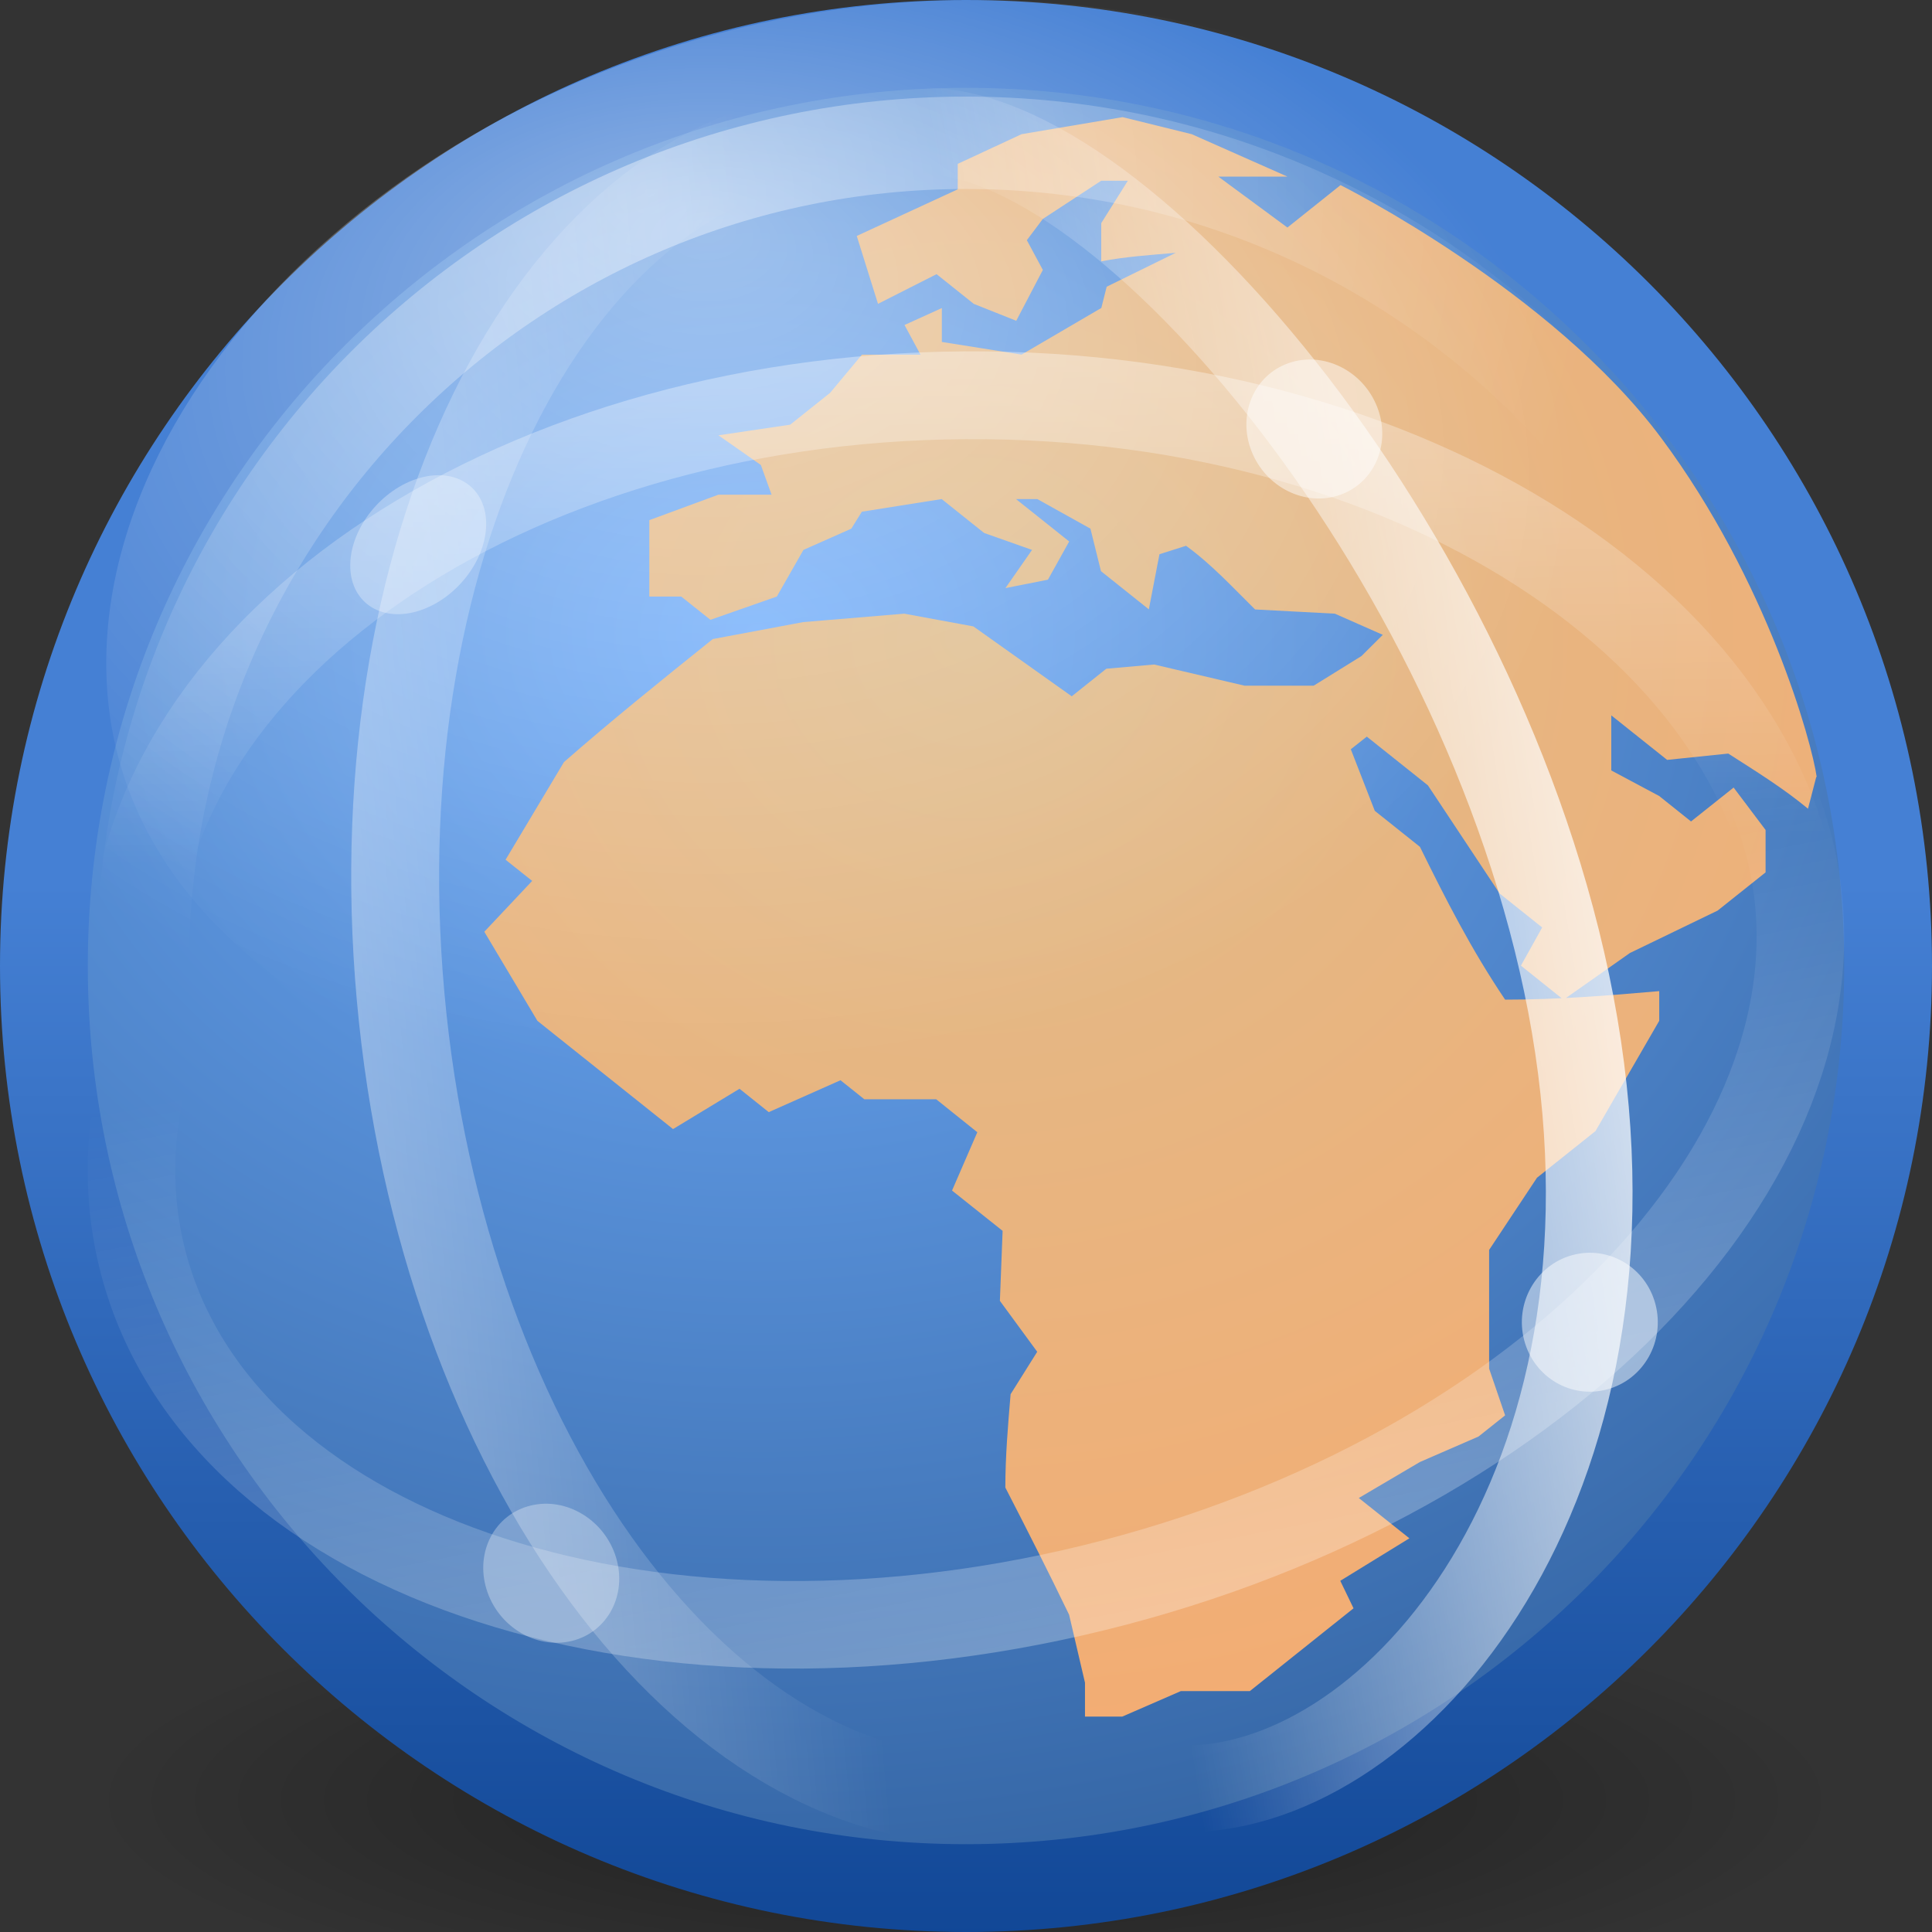
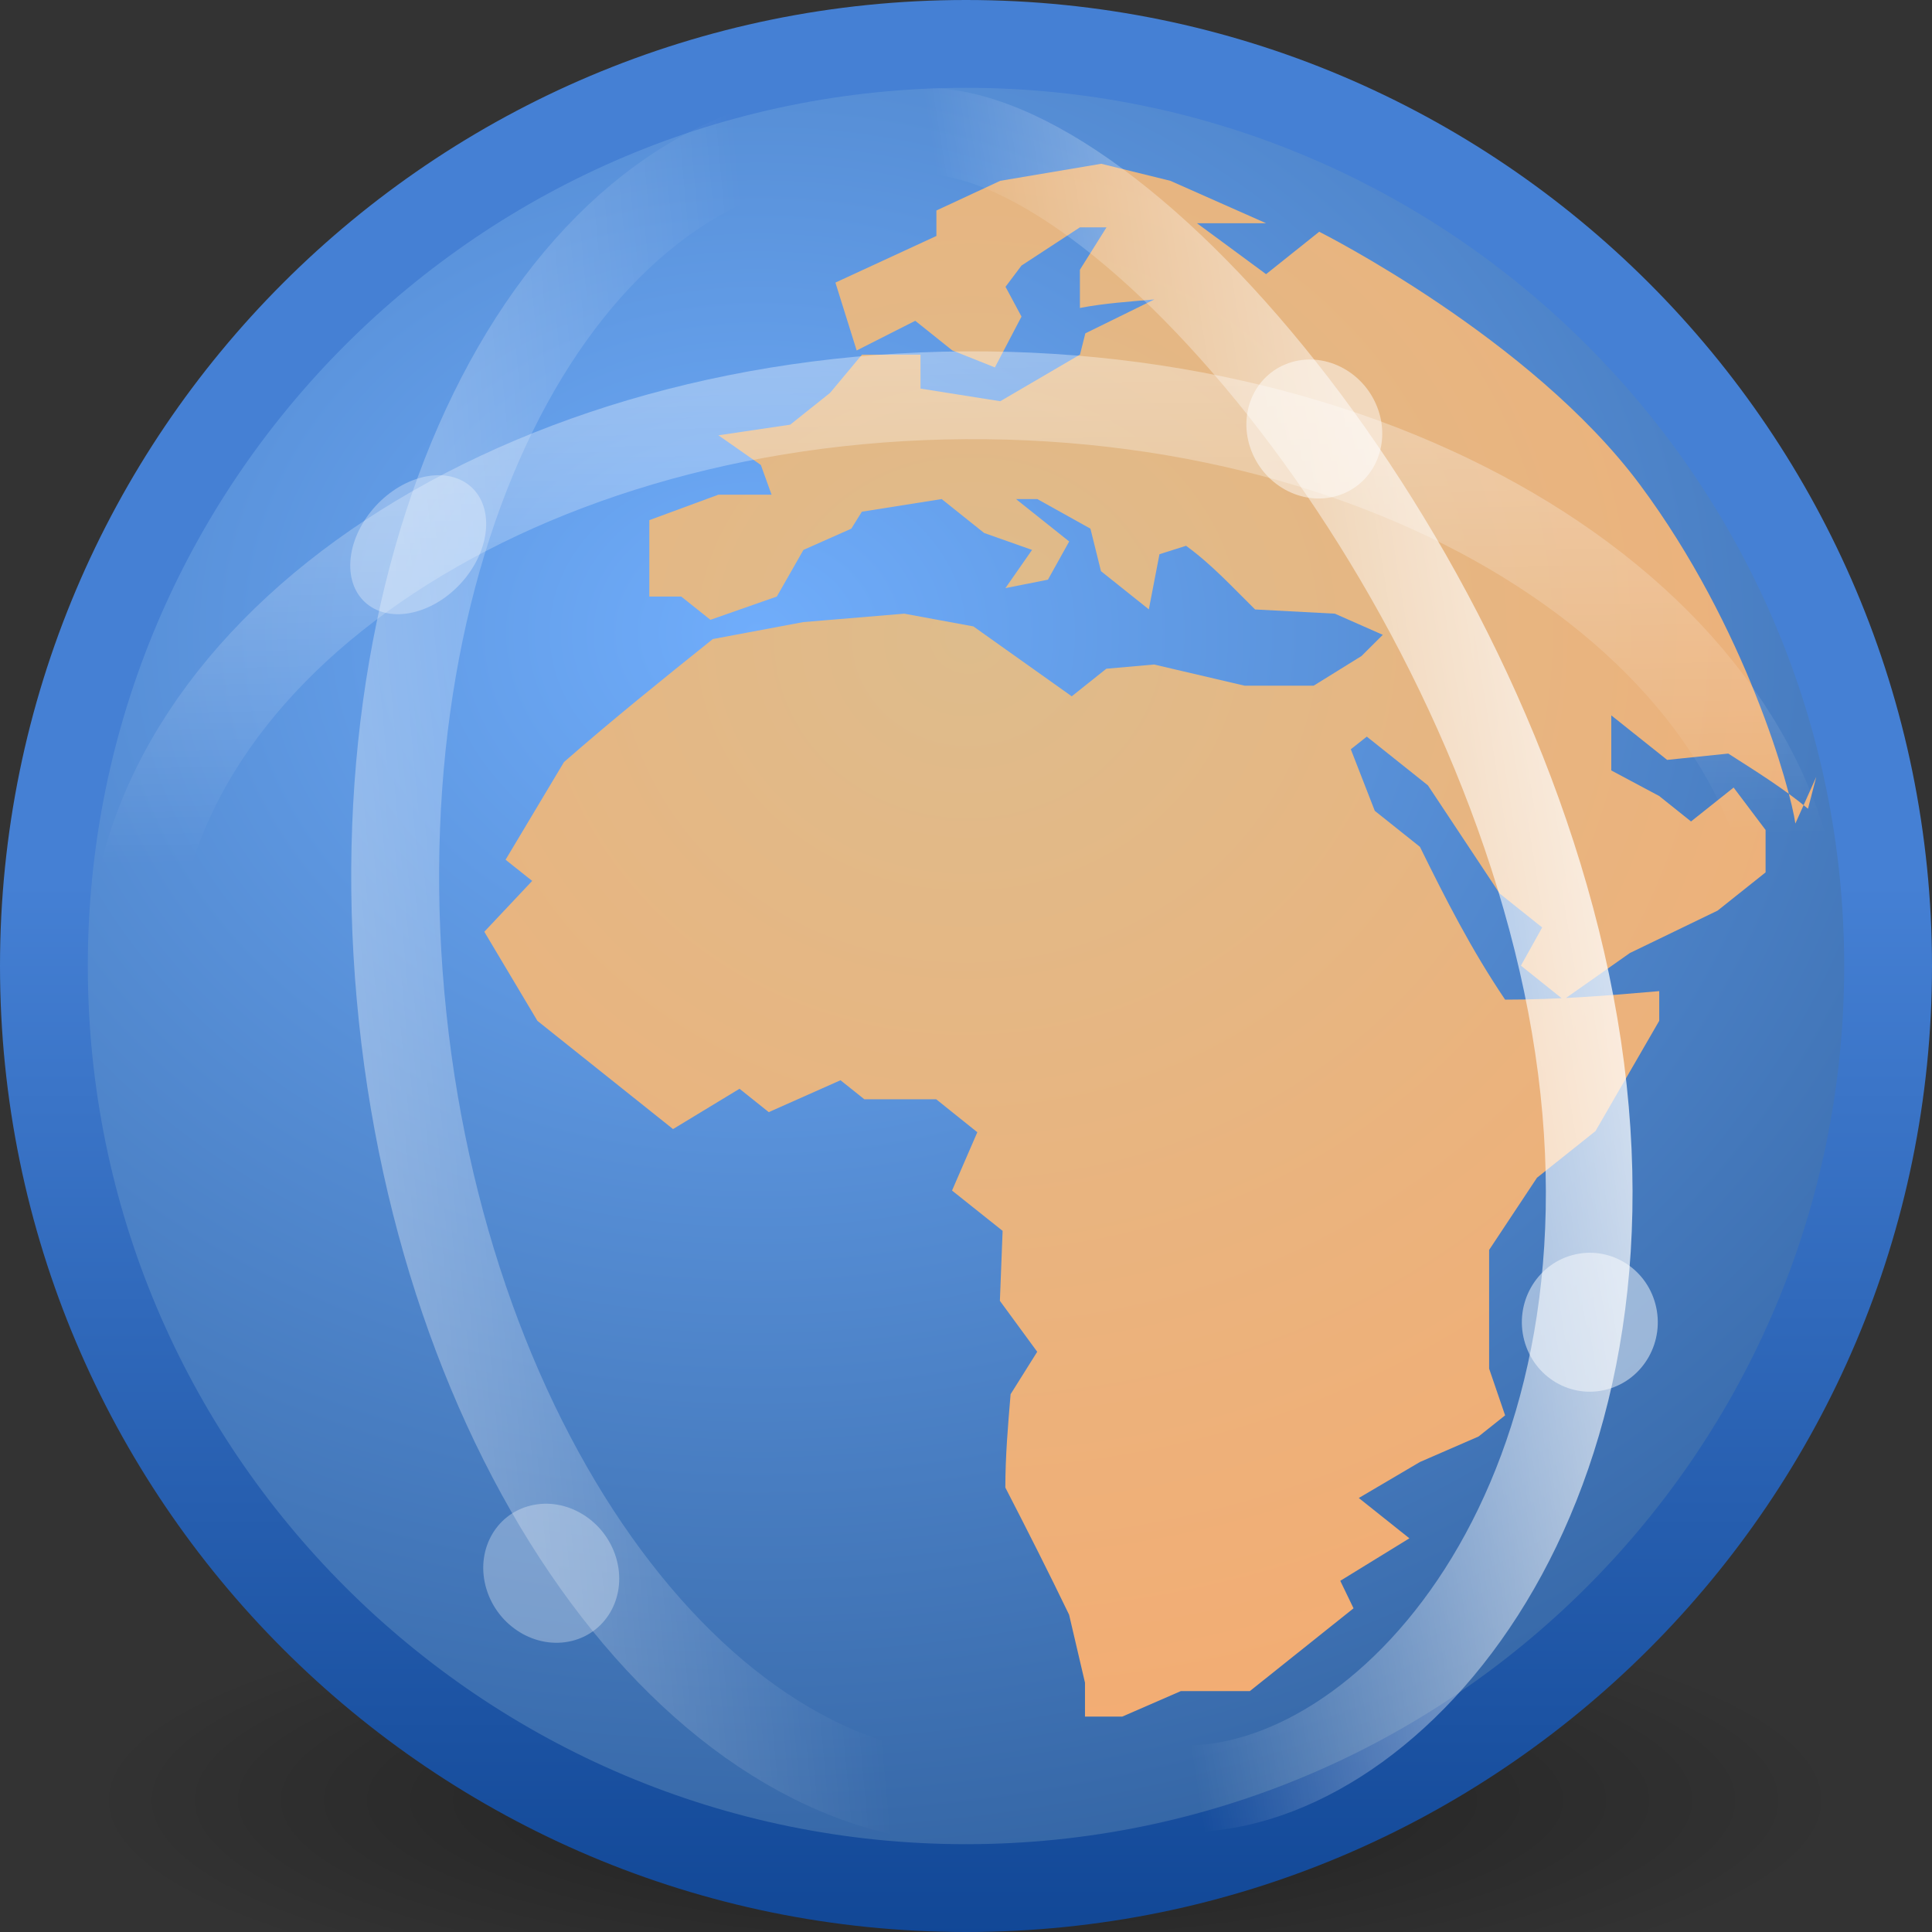
<svg xmlns="http://www.w3.org/2000/svg" xmlns:xlink="http://www.w3.org/1999/xlink" id="svg11300" width="22" height="22" version="1.0">
  <rect width="100%" height="100%" fill="#333333" stroke="none" />
  <defs id="defs3">
    <linearGradient id="linearGradient3156">
      <stop id="stop3158" style="stop-color:#fff" offset="0" />
      <stop id="stop3160" style="stop-color:#fff;stop-opacity:0" offset="1" />
    </linearGradient>
    <linearGradient id="linearGradient5575" x1="30.502" x2="29.725" y1="55.647" y2="24.654" gradientTransform="matrix(-.081 -.539 .245 .008 8.367 28.1)" gradientUnits="userSpaceOnUse" xlink:href="#linearGradient3156" />
    <linearGradient id="linearGradient5577" x1="28.221" x2="28.29" y1="-2.31" y2="20.664" gradientTransform="matrix(-.049 -.542 .339 -.019 3.655 28.93)" gradientUnits="userSpaceOnUse" xlink:href="#linearGradient3156" />
    <linearGradient id="linearGradient5579" x1="27.889" x2="28.29" y1="-.815" y2="20.664" gradientTransform="matrix(.543 -.003 .001 .371 -4.484 4.09)" gradientUnits="userSpaceOnUse" xlink:href="#linearGradient3156" />
    <linearGradient id="linearGradient5581" x1="24.335" x2="28.29" y1="61.853" y2="20.664" gradientTransform="matrix(.534 -.14 .097 .344 -6.573 9.656)" gradientUnits="userSpaceOnUse" xlink:href="#linearGradient3156" />
    <radialGradient id="radialGradient5863" cx="62.625" cy="4.625" r="10.625" gradientTransform="matrix(.941 0 0 .235 -47.941 21.412)" gradientUnits="userSpaceOnUse">
      <stop id="stop8840" offset="0" />
      <stop id="stop8842" style="stop-opacity:0" offset="1" />
    </radialGradient>
    <radialGradient id="radialGradient5552" cx="21.419" cy="13.344" r="14" fy="6.883" gradientTransform="matrix(.707 0 0 .471 -7.099 1.293)" gradientUnits="userSpaceOnUse" xlink:href="#linearGradient3156" />
    <radialGradient id="radialGradient5555" cx="102.75" cy="33" r="9" gradientTransform="matrix(1.199 0 0 1.1 -115.8 -32.1)" gradientUnits="userSpaceOnUse" xlink:href="#linearGradient3156" />
    <radialGradient id="radialGradient5558" cx="11.035" cy="7.755" r="8.134" gradientTransform="matrix(1.744 -.103 .096 1.616 -8.957 -2.138)" gradientUnits="userSpaceOnUse">
      <stop id="stop8920" style="stop-color:#debc8c" offset="0" />
      <stop id="stop8922" style="stop-color:#f4ac72" offset="1" />
    </radialGradient>
    <radialGradient id="radialGradient5564" cx="20.143" cy="16.441" r="22.464" gradientTransform="matrix(.799 -.003 .002 .647 -7.5 -1.371)" gradientUnits="userSpaceOnUse">
      <stop id="stop4105" style="stop-color:#70adfb" offset="0" />
      <stop id="stop4107" style="stop-color:#3465a4" offset="1" />
    </radialGradient>
    <linearGradient id="linearGradient5566" x1="106" x2="106" y1="40.125" y2="51" gradientTransform="matrix(1.105 0 0 1.105 -106.08 -32.286)" gradientUnits="userSpaceOnUse">
      <stop id="stop6495" style="stop-color:#4580d4" offset="0" />
      <stop id="stop6497" style="stop-color:#114796" offset="1" />
    </linearGradient>
  </defs>
  <g id="g6339" transform="translate(0,-2)">
    <path id="path6401" d="m21 22.5c0 1.381-4.477 2.5-10 2.5-5.523 0-10-1.119-10-2.5s4.477-2.5 10-2.5c5.523 0 10 1.119 10 2.5z" style="enable-background:new;fill-rule:evenodd;fill:url(#radialGradient5863);opacity:.4" />
    <path id="path6653" d="m21.5 13c0 5.796-4.704 10.5-10.5 10.5-5.796 0-10.5-4.704-10.5-10.5 0-5.796 4.704-10.5 10.5-10.5 5.796 0 10.5 4.704 10.5 10.5z" style="fill:url(#radialGradient5564);stroke-linecap:round;stroke-linejoin:round;stroke:url(#linearGradient5566)" />
-     <path id="path6657" d="m20.682 10.847-0.094 0.362c-0.278-0.231-0.591-0.425-0.908-0.628l-0.696 0.072-0.636-0.507v0.627l0.545 0.291 0.363 0.29 0.485-0.386c0.122 0.161 0.242 0.322 0.364 0.483v0.483l-0.546 0.435-0.999 0.483-0.756 0.532-0.485-0.388 0.242-0.435-0.484-0.386-0.817-1.232-0.696-0.555-0.182 0.144 0.273 0.701 0.514 0.41c0.294 0.597 0.584 1.168 0.97 1.74 0.598 0 1.161-0.045 1.755-0.097v0.338l-0.726 1.256-0.666 0.531-0.545 0.822v1.352l0.182 0.532-0.303 0.241-0.667 0.29-0.696 0.41 0.576 0.459-0.787 0.484 0.151 0.313-1.181 0.943h-0.786l-0.666 0.29h-0.425v-0.386l-0.181-0.774c-0.234-0.485-0.478-0.967-0.726-1.448 0-0.355 0.03-0.708 0.06-1.063l0.303-0.483-0.425-0.58 0.031-0.797-0.576-0.459 0.288-0.664-0.468-0.375h-0.818l-0.272-0.217-0.817 0.363-0.333-0.266-0.757 0.459c-0.514-0.411-1.029-0.821-1.544-1.232l-0.605-1.015 0.545-0.579-0.303-0.241 0.665-1.112c0.547-0.479 1.118-0.939 1.695-1.401l1.03-0.193 1.15-0.096 0.787 0.145 1.12 0.796 0.394-0.314 0.544-0.048 1.03 0.241h0.787l0.545-0.338 0.242-0.241-0.546-0.241-0.908-0.048c-0.252-0.247-0.486-0.506-0.786-0.725l-0.303 0.096-0.121 0.628-0.545-0.435-0.12-0.484-0.605-0.337h-0.243l0.606 0.483-0.242 0.435-0.484 0.096 0.303-0.435-0.546-0.193-0.483-0.386-0.909 0.144-0.12 0.193-0.545 0.242-0.303 0.531-0.756 0.265-0.333-0.265h-0.363v-0.87l0.787-0.29h0.605l-0.122-0.338-0.483-0.338 0.817-0.121 0.454-0.362 0.363-0.435h0.667l-0.182-0.338 0.425-0.193v0.386l0.908 0.144 0.908-0.531 0.061-0.242 0.786-0.386c-0.285 0.025-0.569 0.043-0.848 0.097v-0.435l0.303-0.483h-0.303l-0.665 0.435-0.182 0.242 0.182 0.339-0.303 0.579-0.484-0.193-0.423-0.338-0.667 0.338-0.242-0.773 1.15-0.531v-0.29l0.727-0.338 1.15-0.194 0.787 0.194 1.09 0.483h-0.787l0.787 0.58 0.605-0.483s2.408 1.208 3.652 2.88c1.21 1.626 1.717 3.475 1.77 3.859z" style="fill:url(#radialGradient5558)" />
-     <path id="path6661" d="m20.374 13c0 5.175-4.199 9.374-9.374 9.374-5.174 0-9.374-4.2-9.374-9.374 0-5.175 4.199-9.374 9.374-9.374 5.174 0 9.374 4.2 9.374 9.374z" style="fill:none;opacity:.4;stroke-linecap:round;stroke-linejoin:round;stroke-width:1.052;stroke:url(#radialGradient5555)" />
-     <path id="path6663" d="m21.01 9.552c0 3.643-4.435 5.648-9.9 5.648-5.465 0-9.9-2.005-9.9-5.648 0-3.643 4.435-7.552 9.9-7.552 5.465 0 9.9 3.909 9.9 7.552z" style="fill:url(#radialGradient5552);opacity:.4" />
-     <path id="path6665" d="m20.347 11.545c0.937 3.324-2.489 7.118-7.651 8.474-5.162 1.356-10.107-0.24-11.044-3.565-0.937-3.324 2.489-7.118 7.651-8.474s10.107 0.24 11.044 3.565v0z" style="fill:none;opacity:.5;stroke-linecap:round;stroke-width:.997;stroke:url(#linearGradient5581)" />
+     <path id="path6657" d="m20.682 10.847-0.094 0.362c-0.278-0.231-0.591-0.425-0.908-0.628l-0.696 0.072-0.636-0.507v0.627l0.545 0.291 0.363 0.29 0.485-0.386c0.122 0.161 0.242 0.322 0.364 0.483v0.483l-0.546 0.435-0.999 0.483-0.756 0.532-0.485-0.388 0.242-0.435-0.484-0.386-0.817-1.232-0.696-0.555-0.182 0.144 0.273 0.701 0.514 0.41c0.294 0.597 0.584 1.168 0.97 1.74 0.598 0 1.161-0.045 1.755-0.097v0.338l-0.726 1.256-0.666 0.531-0.545 0.822v1.352l0.182 0.532-0.303 0.241-0.667 0.29-0.696 0.41 0.576 0.459-0.787 0.484 0.151 0.313-1.181 0.943h-0.786l-0.666 0.29h-0.425v-0.386l-0.181-0.774c-0.234-0.485-0.478-0.967-0.726-1.448 0-0.355 0.03-0.708 0.06-1.063l0.303-0.483-0.425-0.58 0.031-0.797-0.576-0.459 0.288-0.664-0.468-0.375h-0.818l-0.272-0.217-0.817 0.363-0.333-0.266-0.757 0.459c-0.514-0.411-1.029-0.821-1.544-1.232l-0.605-1.015 0.545-0.579-0.303-0.241 0.665-1.112c0.547-0.479 1.118-0.939 1.695-1.401l1.03-0.193 1.15-0.096 0.787 0.145 1.12 0.796 0.394-0.314 0.544-0.048 1.03 0.241h0.787l0.545-0.338 0.242-0.241-0.546-0.241-0.908-0.048c-0.252-0.247-0.486-0.506-0.786-0.725l-0.303 0.096-0.121 0.628-0.545-0.435-0.12-0.484-0.605-0.337h-0.243l0.606 0.483-0.242 0.435-0.484 0.096 0.303-0.435-0.546-0.193-0.483-0.386-0.909 0.144-0.12 0.193-0.545 0.242-0.303 0.531-0.756 0.265-0.333-0.265h-0.363v-0.87l0.787-0.29h0.605l-0.122-0.338-0.483-0.338 0.817-0.121 0.454-0.362 0.363-0.435h0.667v0.386l0.908 0.144 0.908-0.531 0.061-0.242 0.786-0.386c-0.285 0.025-0.569 0.043-0.848 0.097v-0.435l0.303-0.483h-0.303l-0.665 0.435-0.182 0.242 0.182 0.339-0.303 0.579-0.484-0.193-0.423-0.338-0.667 0.338-0.242-0.773 1.15-0.531v-0.29l0.727-0.338 1.15-0.194 0.787 0.194 1.09 0.483h-0.787l0.787 0.58 0.605-0.483s2.408 1.208 3.652 2.88c1.21 1.626 1.717 3.475 1.77 3.859z" style="fill:url(#radialGradient5558)" />
    <path id="path6667" d="m20.5 12.941c0.005 3.59-4.244 6.526-9.49 6.559-5.247 0.033-9.504-2.85-9.509-6.44-0.005-3.59 4.244-6.526 9.49-6.559s9.504 2.85 9.509 6.44v0z" style="fill:none;opacity:.5;stroke-linecap:round;stroke-width:1;stroke:url(#linearGradient5579)" />
    <path id="path6669" d="m9.65 3.507c3.28-0.187 6.319 3.911 6.788 9.154 0.469 5.243-1.809 9.645-5.089 9.832-3.28 0.187-6.319-3.911-6.788-9.154-0.469-5.243 1.809-9.645 5.089-9.832v0z" style="fill:none;opacity:.5;stroke-linecap:round;stroke-width:1.001;stroke:url(#linearGradient5577)" />
    <path id="path6671" d="m10.59 3.495c2.363 0.08 6.601 5.215 7.38 10.427 0.779 5.212-2.196 8.527-4.559 8.447s-4.911-4.37-5.69-9.582c-0.779-5.212 0.505-9.372 2.869-9.292v0z" style="fill:none;opacity:.9;stroke-linecap:round;stroke-width:.987;stroke:url(#linearGradient5575)" />
    <g id="g6673" transform="matrix(.498 -.138 .135 .509 -1.647 2.042)" style="opacity:.6;stroke-width:2.108">
      <path id="path6675" transform="matrix(.857 0 0 .857 4.107 5.036)" d="m31.375 37.875c0 0.967-0.783 1.75-1.75 1.75s-1.75-0.783-1.75-1.75 0.783-1.75 1.75-1.75 1.75 0.783 1.75 1.75z" style="fill:#fff;opacity:.8" />
    </g>
    <g id="g6677" transform="matrix(.492 -.12 .156 .514 -14.084 4.182)" style="opacity:.6;stroke-width:2.111">
      <path id="path6679" transform="matrix(.857 0 0 .857 4.107 5.036)" d="m31.375 37.875c0 0.967-0.783 1.75-1.75 1.75s-1.75-0.783-1.75-1.75 0.783-1.75 1.75-1.75 1.75 0.783 1.75 1.75z" style="fill:#fff;opacity:.5" />
    </g>
    <g id="g6681" transform="matrix(.477 -.168 .196 .5 -6.452 -6.907)" style="opacity:.6;stroke-width:2.11">
      <path id="path6683" transform="matrix(.857 0 0 .857 4.107 5.036)" d="m31.375 37.875c0 0.967-0.783 1.75-1.75 1.75s-1.75-0.783-1.75-1.75 0.783-1.75 1.75-1.75 1.75 0.783 1.75 1.75z" style="fill:#fff;opacity:.8" />
    </g>
    <g id="g6685" transform="matrix(.516 -.149 -.009 .506 -10.12 -6.375)" style="opacity:.6;stroke-width:2.158">
      <path id="path6687" transform="matrix(.857 0 0 .857 4.107 5.036)" d="m31.375 37.875c0 0.967-0.783 1.75-1.75 1.75s-1.75-0.783-1.75-1.75 0.783-1.75 1.75-1.75 1.75 0.783 1.75 1.75z" style="fill:#fff;opacity:.5" />
    </g>
  </g>
</svg>